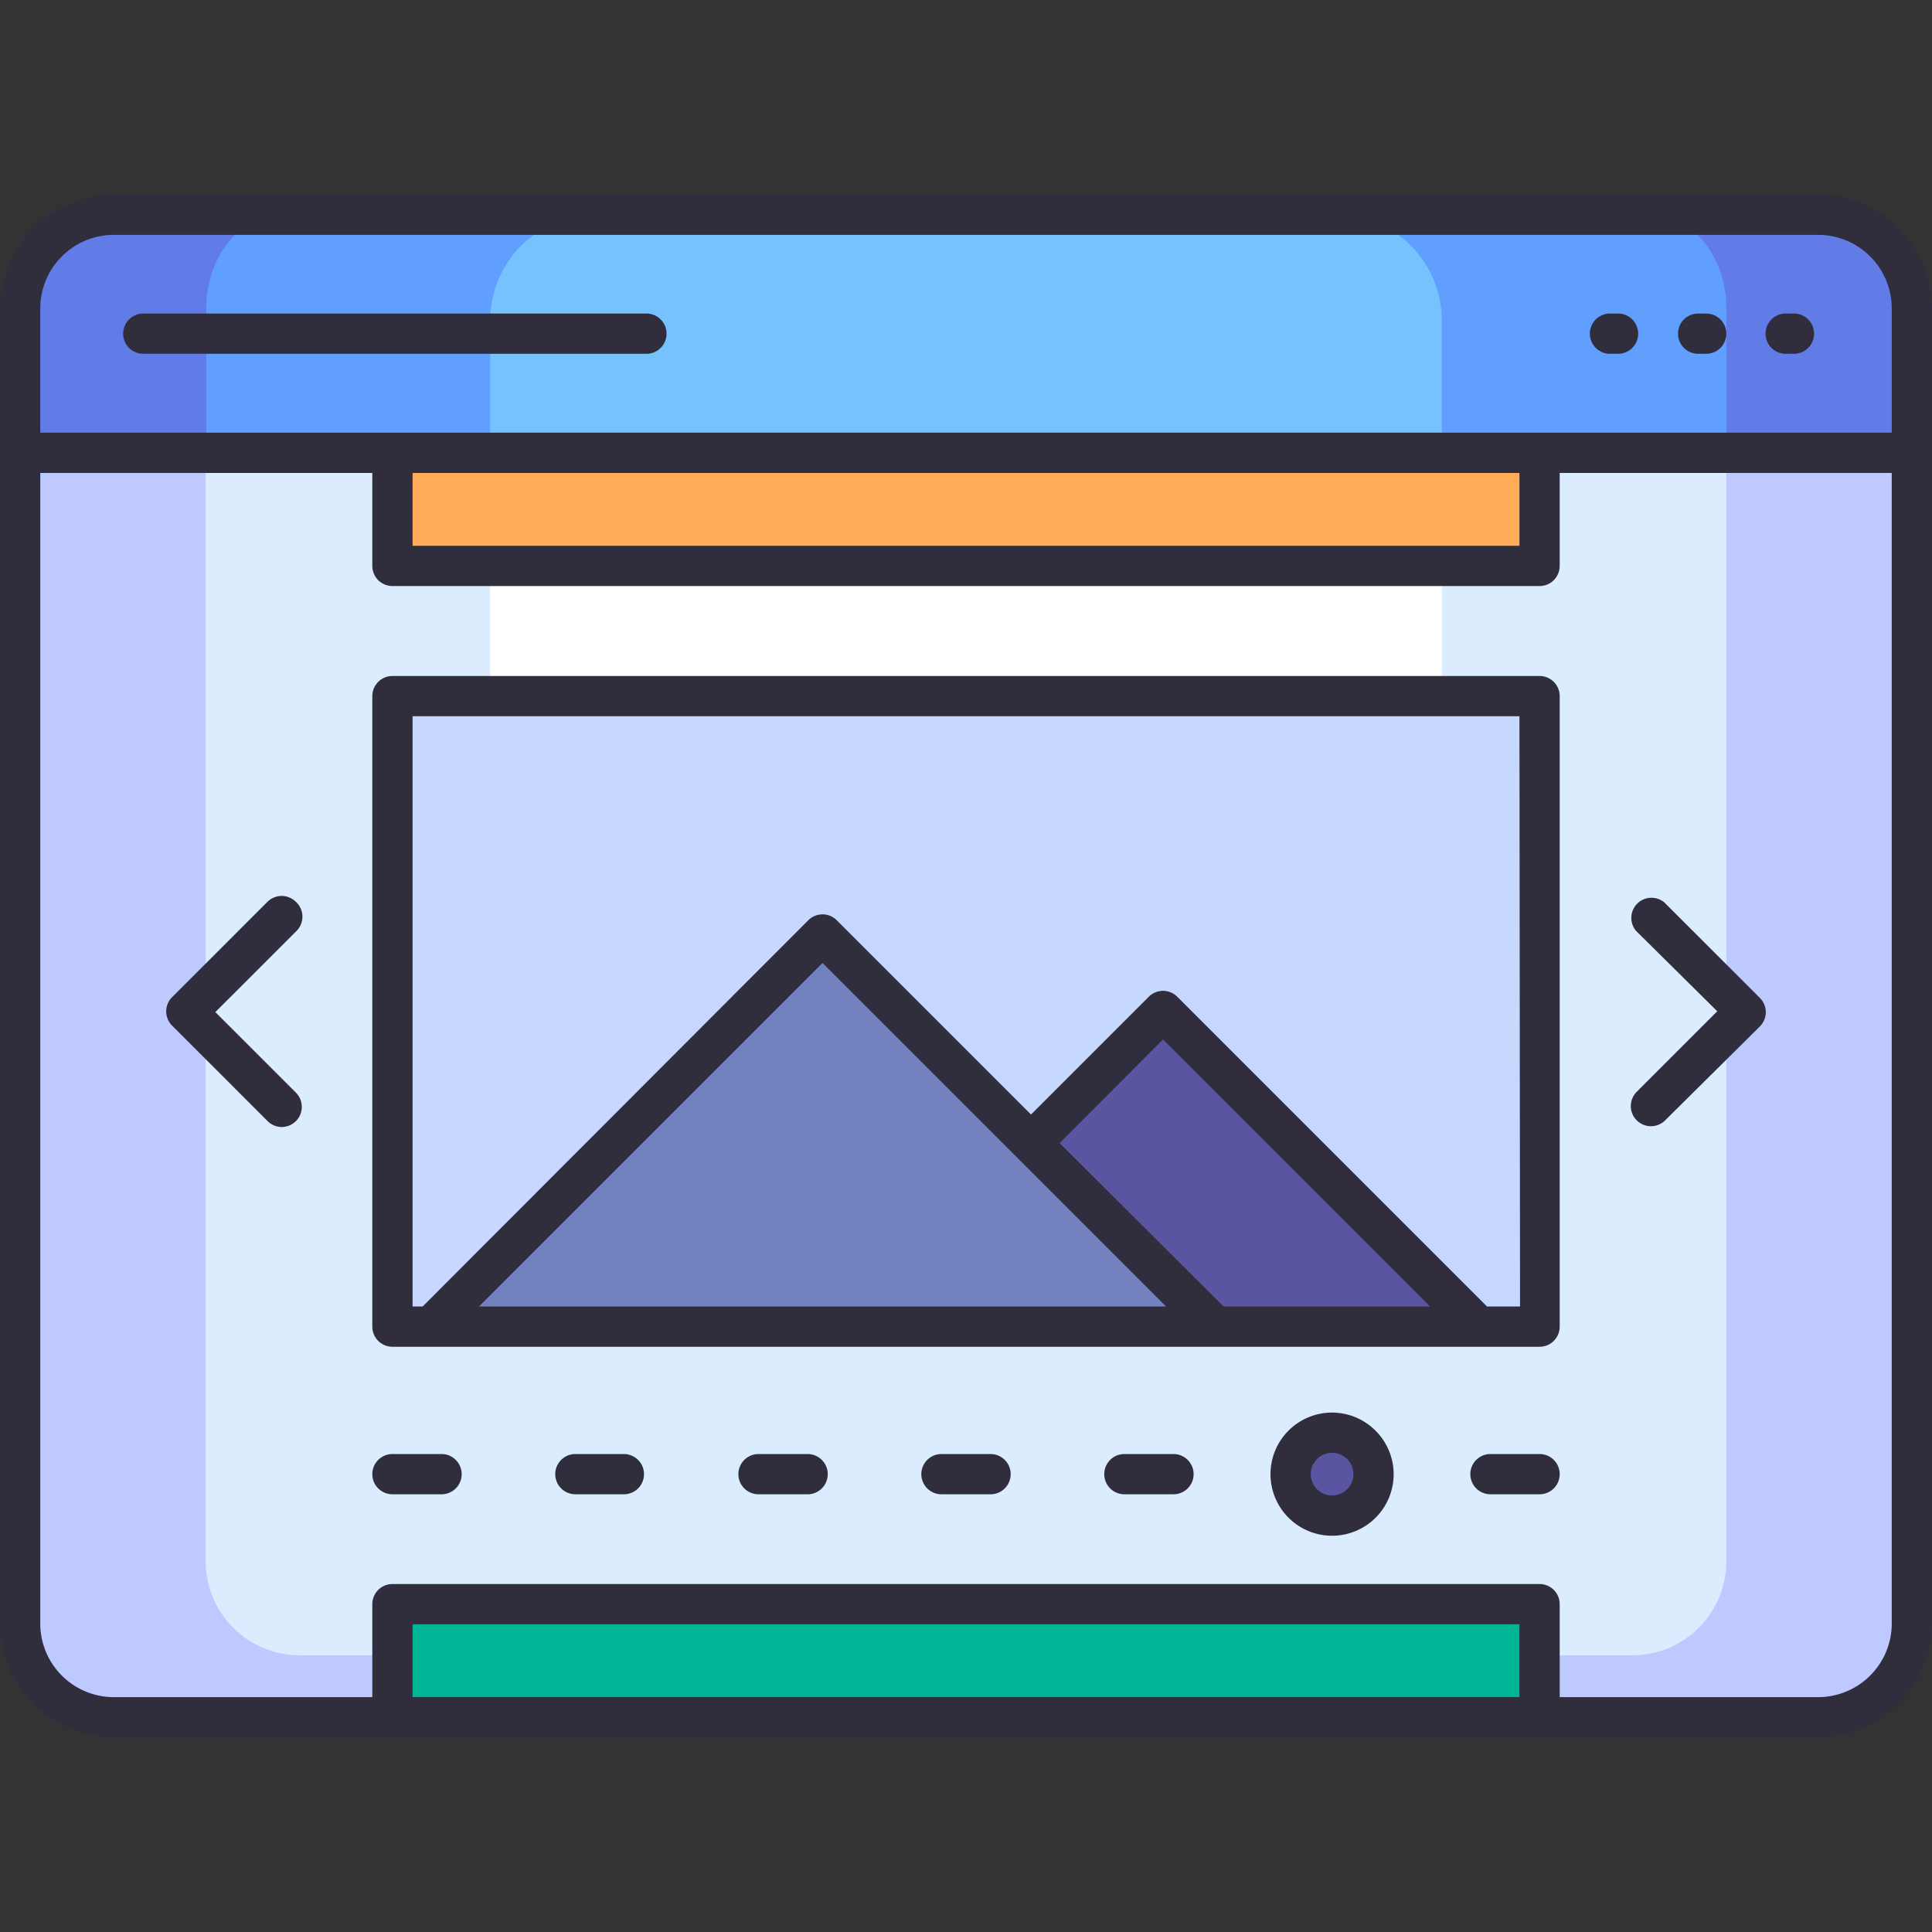
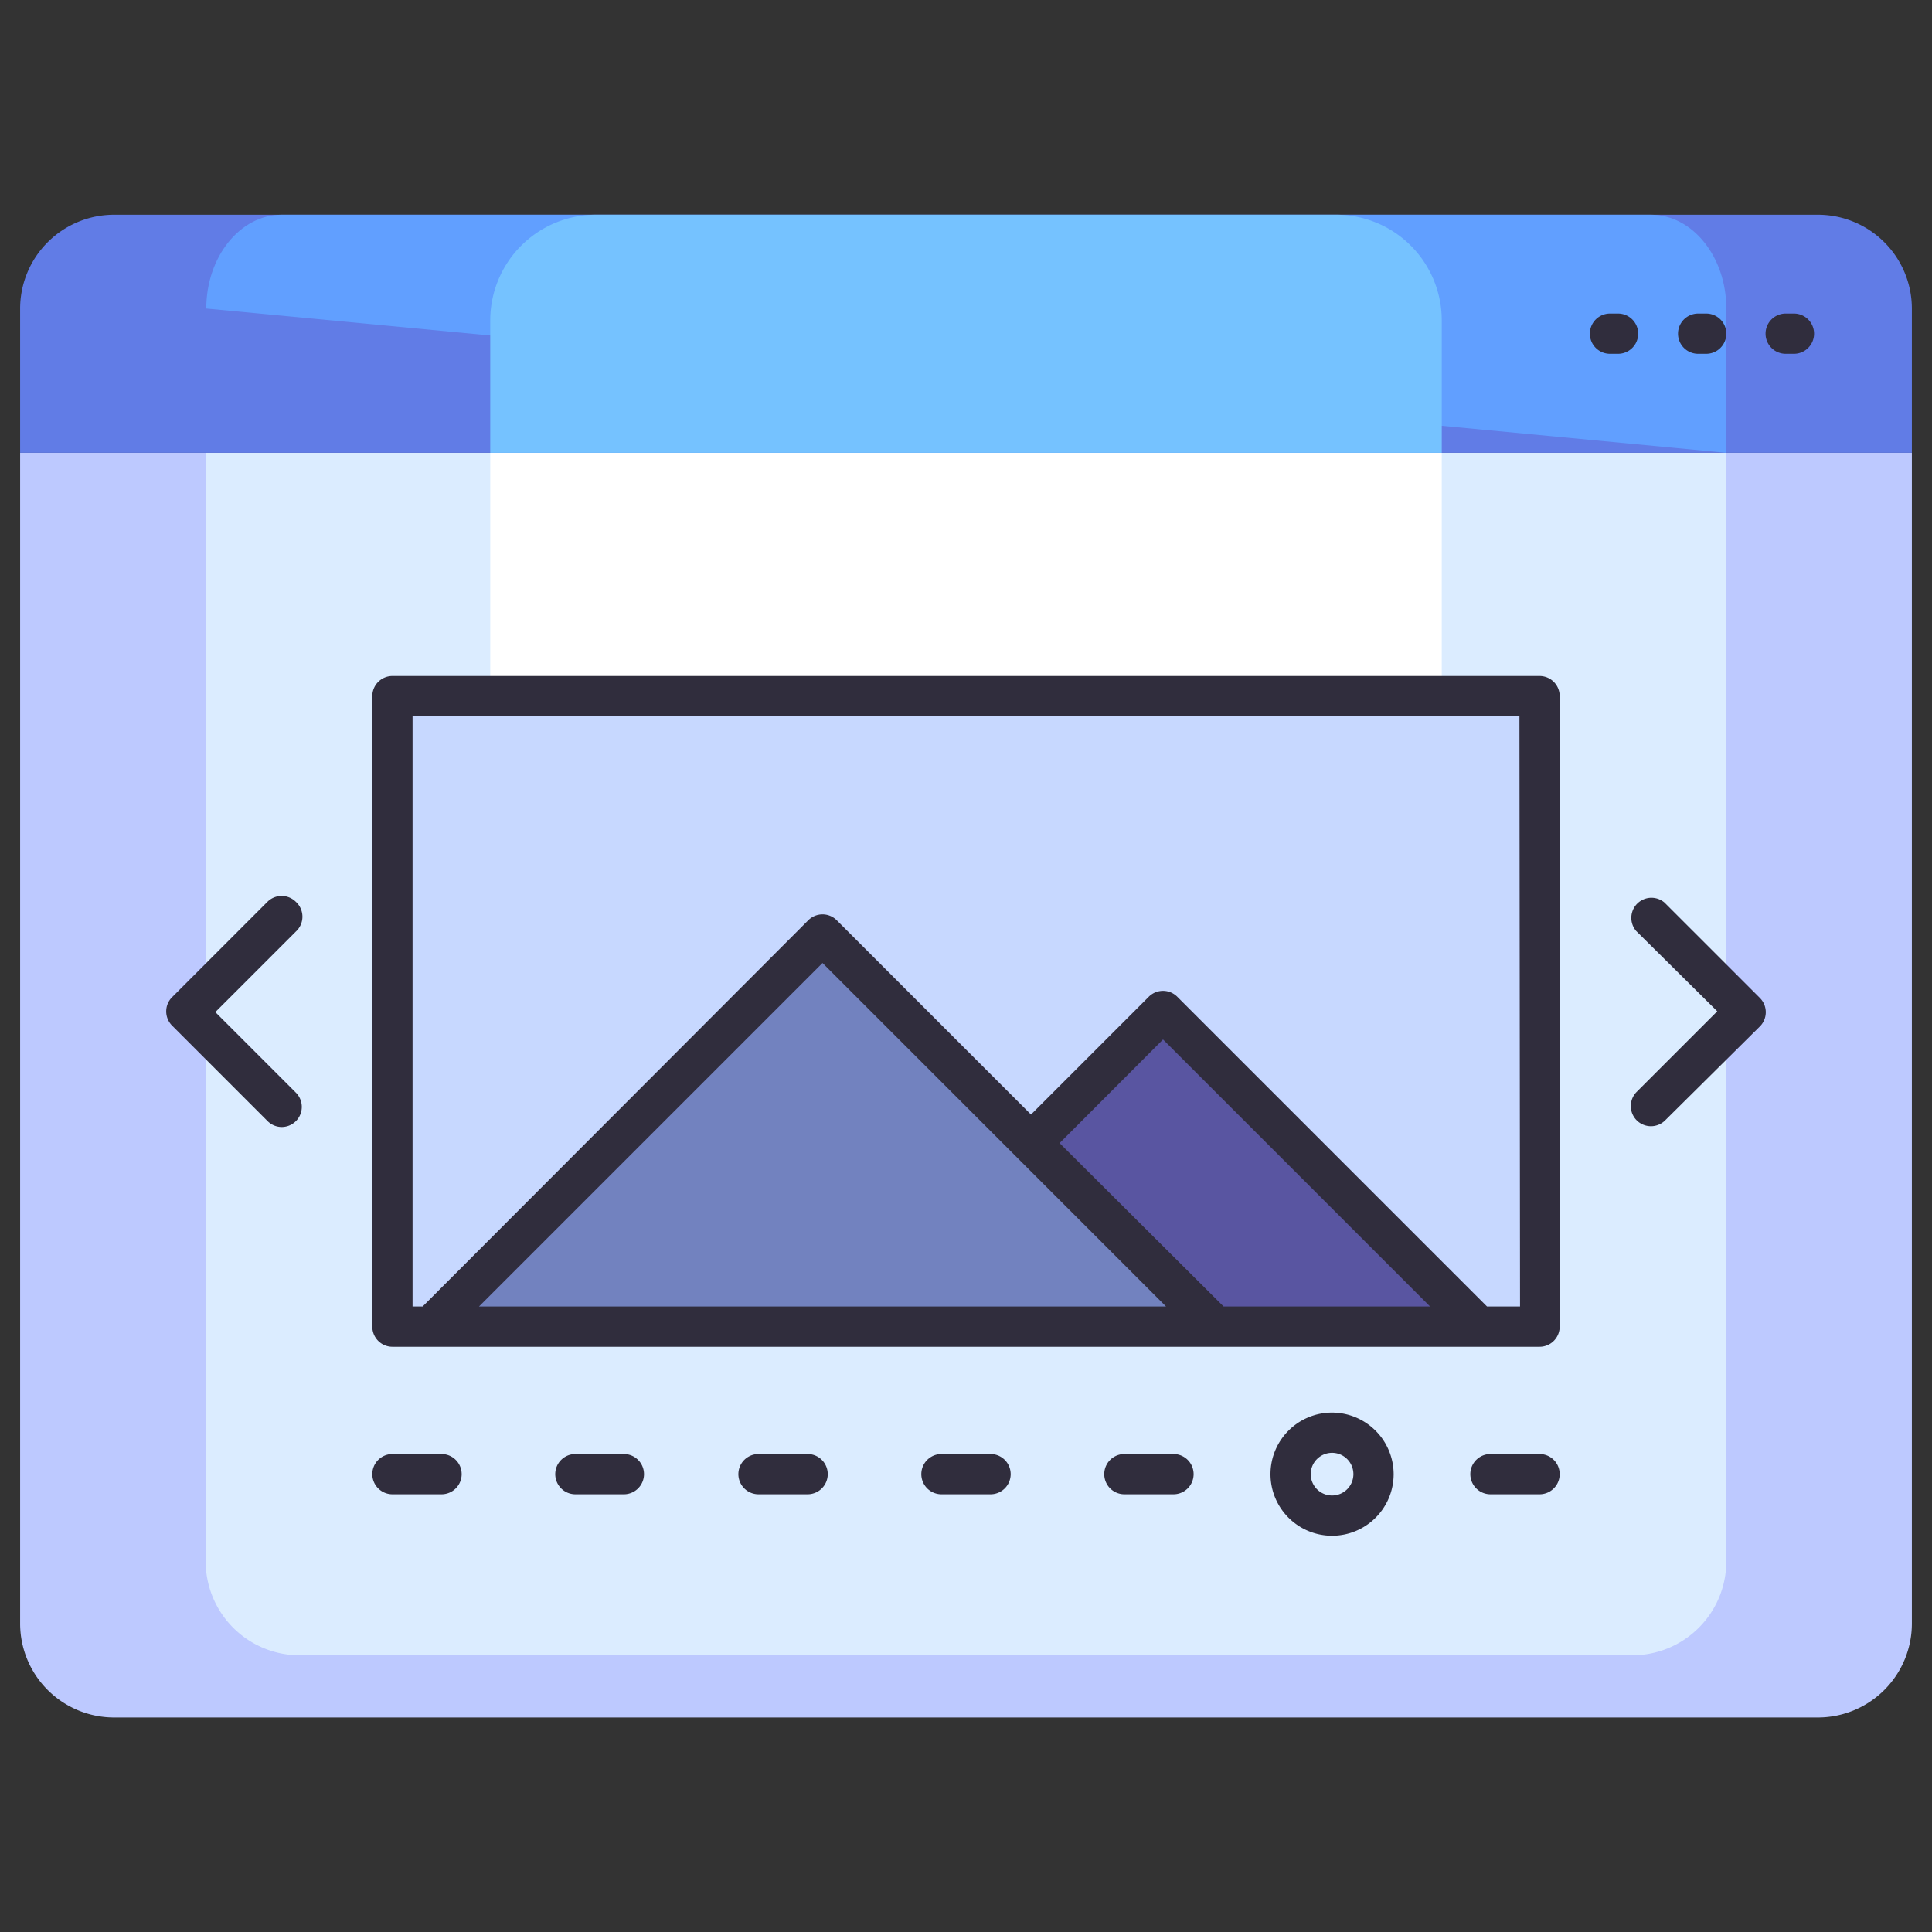
<svg xmlns="http://www.w3.org/2000/svg" height="512" viewBox="0 0 96 96" width="512">
  <rect x="0" y="0" width="96" height="96" fill="#333333" stroke="none" />
  <g id="Slider">
    <path d="m1 22.5h94a0 0 0 0 1 0 0v58.17a4.67 4.67 0 0 1 -4.67 4.67h-84.66a4.67 4.67 0 0 1 -4.67-4.67v-58.17a0 0 0 0 1 0 0z" fill="#bdc9ff" />
    <path d="m10.22 22.5h75.56a0 0 0 0 1 0 0v55.08a4.67 4.67 0 0 1 -4.67 4.67h-66.22a4.67 4.67 0 0 1 -4.67-4.67v-55.08a0 0 0 0 1 0 0z" fill="#dbecff" />
    <path d="m24.36 22.5h47.28a0 0 0 0 1 0 0v36.86a3.75 3.75 0 0 1 -3.75 3.75h-39.78a3.75 3.75 0 0 1 -3.75-3.75v-36.86a0 0 0 0 1 0 0z" fill="#fff" />
    <path d="m95 22.5v-7.17a4.67 4.67 0 0 0 -4.67-4.66h-84.66a4.67 4.67 0 0 0 -4.67 4.66v7.17z" fill="#617ce6" />
-     <path d="m85.78 22.5v-7.17c0-2.57-1.68-4.66-3.75-4.66h-68.03c-2.07 0-3.75 2.09-3.75 4.66v7.17z" fill="#619fff" />
+     <path d="m85.78 22.5v-7.17c0-2.57-1.68-4.66-3.75-4.66h-68.03c-2.07 0-3.75 2.09-3.75 4.66z" fill="#619fff" />
    <path d="m71.64 22.5v-6.57a5.25 5.25 0 0 0 -5.26-5.26h-36.76a5.25 5.25 0 0 0 -5.26 5.26v6.57z" fill="#75c2ff" />
    <path d="m19.5 34.59h57v31.33h-57z" fill="#c7d8ff" />
    <path d="m73.47 65.92-15.68-15.68-15.68 15.68z" fill="#5955a1" />
    <path d="m60.35 65.92-19.48-19.48-19.48 19.48z" fill="#7282bf" />
-     <circle cx="66.19" cy="73.25" fill="#5955a1" r="2.06" />
-     <path d="m19.5 22.5h57v5.63h-57z" fill="#ffab57" />
-     <path d="m19.5 79.71h57v5.63h-57z" fill="#00b496" />
    <g fill="#302d3d">
-       <path d="m90.33 9.67h-84.66a5.67 5.67 0 0 0 -5.67 5.66v65.34a5.67 5.67 0 0 0 5.67 5.66h84.66a5.67 5.67 0 0 0 5.67-5.66v-65.34a5.67 5.67 0 0 0 -5.67-5.66zm-88.33 5.66a3.66 3.66 0 0 1 3.67-3.66h84.66a3.66 3.66 0 0 1 3.67 3.66v6.17h-92zm18.5 8.17h55v3.62h-55zm0 60.83v-3.62h55v3.62zm73.5-3.66a3.66 3.66 0 0 1 -3.67 3.66h-12.83v-4.62a1 1 0 0 0 -1-1h-57a1 1 0 0 0 -1 1v4.62h-12.83a3.66 3.66 0 0 1 -3.67-3.66v-57.17h16.5v4.62a1 1 0 0 0 1 1h57a1 1 0 0 0 1-1v-4.62h16.5z" />
      <path d="m80 17.58h.4a1 1 0 1 0 0-2h-.4a1 1 0 0 0 0 2z" />
      <path d="m84.38 17.58h.4a1 1 0 1 0 0-2h-.4a1 1 0 0 0 0 2z" />
      <path d="m88.73 17.58h.41a1 1 0 1 0 0-2h-.41a1 1 0 0 0 0 2z" />
-       <path d="m33.12 16.58a1 1 0 0 0 -1-1h-25a1 1 0 0 0 0 2h25a1 1 0 0 0 1-1z" />
      <path d="m76.5 33.59h-57a1 1 0 0 0 -1 1v31.33a1 1 0 0 0 1 1h57a1 1 0 0 0 1-1v-31.33a1 1 0 0 0 -1-1zm-52.7 31.33 17.07-17.07 17.07 17.07zm37 0-8.15-8.12 5.14-5.15 13.27 13.27zm14.73 0h-1.64l-15.39-15.39a1 1 0 0 0 -1.42 0l-5.85 5.85-9.65-9.65a1 1 0 0 0 -1.42 0l-19.16 19.19h-.5v-29.33h55z" />
      <path d="m85.33 50.25-4 4a1 1 0 0 0 0 1.42 1 1 0 0 0 1.41 0l4.71-4.67a1 1 0 0 0 0-1.41l-4.74-4.74a1 1 0 0 0 -1.41 1.41z" />
      <path d="m14.7 44.81a1 1 0 0 0 -1.41 0l-4.74 4.74a1 1 0 0 0 0 1.41l4.74 4.74a1 1 0 0 0 .71.3 1 1 0 0 0 .7-1.71l-4-4 4-4a1 1 0 0 0 0-1.48z" />
      <path d="m21.94 72.25h-2.44a1 1 0 0 0 0 2h2.44a1 1 0 0 0 0-2z" />
      <path d="m31 72.25h-2.41a1 1 0 0 0 0 2h2.41a1 1 0 0 0 0-2z" />
      <path d="m40.13 72.25h-2.44a1 1 0 0 0 0 2h2.44a1 1 0 0 0 0-2z" />
      <path d="m49.22 72.25h-2.44a1 1 0 0 0 0 2h2.44a1 1 0 0 0 0-2z" />
      <path d="m58.31 72.25h-2.44a1 1 0 0 0 0 2h2.44a1 1 0 0 0 0-2z" />
      <path d="m76.5 72.25h-2.44a1 1 0 0 0 0 2h2.44a1 1 0 0 0 0-2z" />
      <path d="m66.19 70.19a3.06 3.06 0 1 0 3.06 3.06 3.07 3.07 0 0 0 -3.06-3.06zm0 4.12a1.06 1.06 0 1 1 1.06-1.06 1.06 1.06 0 0 1 -1.06 1.06z" />
    </g>
  </g>
</svg>